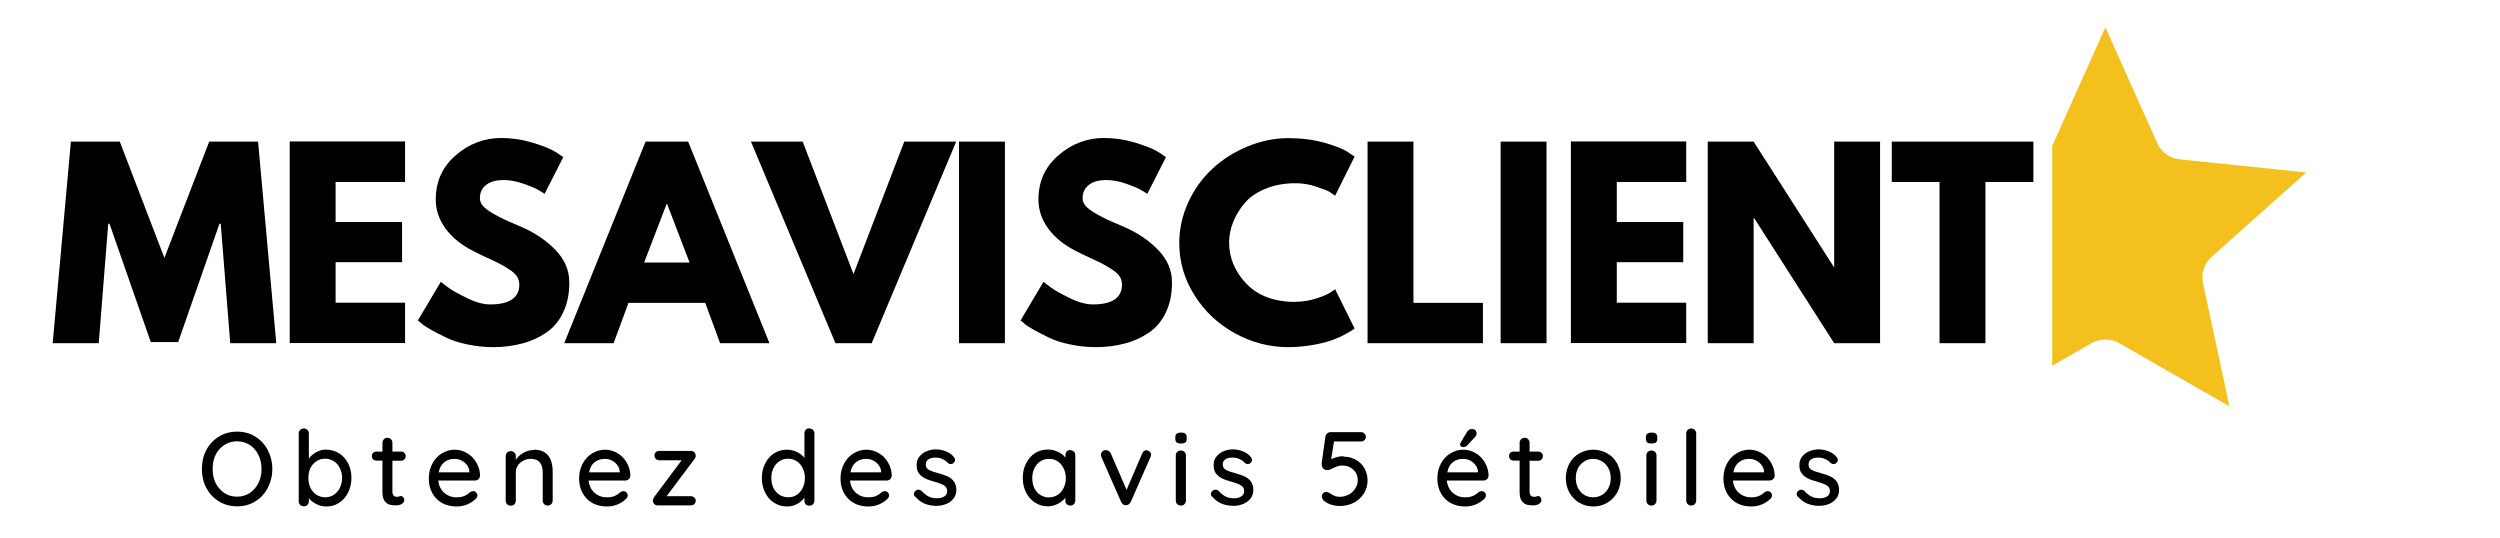
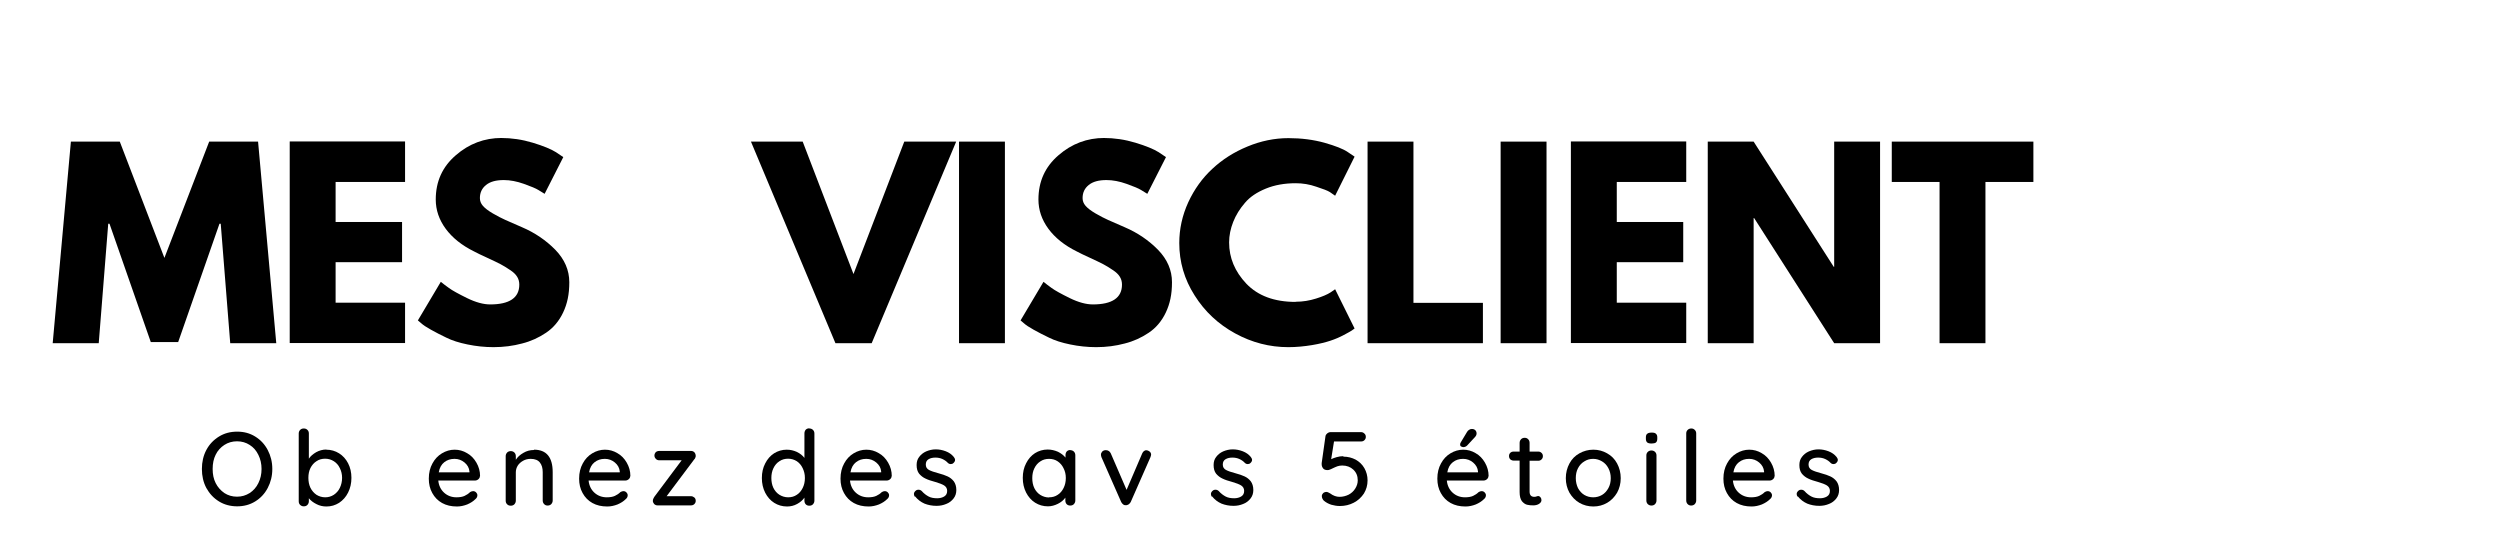
<svg xmlns="http://www.w3.org/2000/svg" id="Calque_1" data-name="Calque 1" viewBox="0 0 158 34">
  <defs>
    <style>
      .cls-1, .cls-2 {
        fill: none;
      }

      .cls-3 {
        fill: #f4c01e;
        fill-rule: evenodd;
      }

      .cls-2 {
        clip-path: url(#clippath);
      }
    </style>
    <clipPath id="clippath">
-       <rect class="cls-1" x="129.7" y="1.77" width="16.06" height="23.92" />
-     </clipPath>
+       </clipPath>
  </defs>
  <g class="cls-2">
    <path class="cls-3" d="m133.08,1.77l3.26,7.28c.13.28.32.52.57.7.25.18.54.29.85.32l7.99.83-5.97,5.33c-.23.2-.4.47-.5.76s-.11.6-.05.9l1.67,7.79-6.96-3.99c-.27-.15-.57-.23-.88-.23s-.61.08-.88.23l-6.96,3.99,1.67-7.79c.06-.3.05-.61-.05-.9s-.27-.55-.5-.76l-5.97-5.33,7.99-.83c.31-.03.6-.14.85-.32.25-.18.45-.42.57-.7l3.26-7.28Z" />
  </g>
  <path d="m14.55,21.69l-.6-7.55h-.08l-2.61,7.48h-1.73l-2.61-7.48h-.08l-.6,7.55h-2.91l1.15-12.74h3.09l2.82,7.35,2.83-7.35h3.09l1.15,12.74h-2.91Z" />
  <path d="m25.6,8.95v2.55h-4.39v2.53h4.2v2.54h-4.2v2.56h4.39v2.55h-7.29v-12.74h7.29Z" />
  <path d="m31.65,8.72c.69,0,1.36.1,2.02.3.66.2,1.15.4,1.47.6l.46.31-1.18,2.32c-.09-.06-.22-.14-.39-.24-.16-.1-.47-.23-.92-.39s-.87-.24-1.27-.24c-.49,0-.86.1-1.12.31-.26.21-.39.48-.39.83,0,.18.06.34.19.49.13.15.34.31.63.48.3.17.56.31.79.41.23.1.57.25,1.05.46.82.35,1.52.83,2.11,1.43.58.6.88,1.28.88,2.05s-.13,1.36-.39,1.91c-.26.55-.63.98-1.08,1.28-.46.31-.96.54-1.52.68-.56.15-1.16.23-1.8.23-.56,0-1.11-.06-1.64-.17-.54-.11-.98-.25-1.34-.43-.36-.17-.68-.34-.97-.5s-.5-.3-.63-.42l-.2-.17,1.45-2.44c.13.1.29.24.51.39.22.16.6.37,1.15.64.55.27,1.04.4,1.46.4,1.22,0,1.84-.42,1.84-1.25,0-.18-.04-.34-.13-.49s-.24-.3-.46-.44c-.22-.15-.42-.27-.59-.36-.17-.09-.44-.22-.83-.4-.39-.18-.67-.31-.85-.41-.77-.38-1.37-.86-1.79-1.43-.42-.57-.63-1.19-.63-1.85,0-1.14.42-2.07,1.27-2.8.84-.73,1.81-1.09,2.89-1.09Z" />
-   <path d="m43.49,8.95l5.14,12.74h-3.12l-.94-2.55h-4.85l-.94,2.55h-3.12l5.14-12.74h2.68Zm.09,7.64l-1.42-3.7h-.03l-1.42,3.7h2.87Z" />
  <path d="m52.8,21.69l-5.34-12.74h3.27l3.21,8.37,3.21-8.37h3.28l-5.34,12.74h-2.28Z" />
  <path d="m63.51,8.95v12.74h-2.9v-12.74h2.9Z" />
  <path d="m69.74,8.72c.69,0,1.36.1,2.02.3.66.2,1.15.4,1.47.6l.46.31-1.18,2.32c-.09-.06-.22-.14-.39-.24-.16-.1-.47-.23-.92-.39s-.87-.24-1.27-.24c-.49,0-.86.1-1.12.31-.26.21-.39.48-.39.83,0,.18.06.34.19.49.13.15.34.31.63.48.3.17.56.31.79.41.23.1.57.25,1.05.46.82.35,1.52.83,2.11,1.43.58.6.88,1.28.88,2.05s-.13,1.36-.39,1.91c-.26.55-.63.98-1.08,1.28-.46.31-.96.54-1.52.68-.56.15-1.16.23-1.8.23-.56,0-1.11-.06-1.64-.17-.54-.11-.98-.25-1.34-.43-.36-.17-.68-.34-.97-.5s-.5-.3-.63-.42l-.2-.17,1.45-2.44c.13.1.29.24.51.39.22.16.6.37,1.15.64.55.27,1.04.4,1.46.4,1.22,0,1.84-.42,1.84-1.25,0-.18-.04-.34-.13-.49s-.24-.3-.46-.44c-.22-.15-.42-.27-.59-.36-.17-.09-.44-.22-.83-.4-.39-.18-.67-.31-.85-.41-.77-.38-1.37-.86-1.79-1.43-.42-.57-.63-1.19-.63-1.85,0-1.14.42-2.07,1.27-2.8.84-.73,1.81-1.09,2.89-1.09Z" />
  <path d="m81.89,19.07c.44,0,.87-.07,1.28-.2.42-.13.72-.26.92-.39l.29-.2,1.23,2.48s-.1.07-.18.13c-.07.05-.24.14-.5.28-.26.14-.54.26-.84.36-.3.1-.69.2-1.17.28-.49.08-.98.13-1.5.13-1.18,0-2.3-.29-3.36-.87-1.06-.58-1.92-1.38-2.56-2.4-.65-1.02-.97-2.12-.97-3.31,0-.89.19-1.75.57-2.58.38-.82.89-1.53,1.52-2.11.63-.59,1.37-1.06,2.22-1.41.84-.35,1.71-.53,2.59-.53.82,0,1.58.1,2.27.29.7.2,1.19.39,1.48.59l.43.29-1.23,2.47c-.08-.06-.19-.14-.33-.23-.14-.09-.43-.2-.86-.34-.43-.15-.86-.22-1.3-.22-.7,0-1.33.11-1.89.34-.56.23-1,.52-1.32.9-.32.37-.57.77-.74,1.2-.17.43-.26.86-.26,1.3,0,.97.36,1.84,1.09,2.61.73.76,1.76,1.15,3.11,1.15Z" />
  <path d="m89.33,8.95v10.19h4.39v2.55h-7.29v-12.74h2.9Z" />
  <path d="m97.74,8.95v12.74h-2.9v-12.74h2.9Z" />
  <path d="m106.57,8.95v2.55h-4.39v2.53h4.2v2.54h-4.2v2.56h4.39v2.55h-7.29v-12.74h7.29Z" />
  <path d="m110.83,13.78v7.91h-2.9v-12.74h2.9l5.06,7.91h.03v-7.91h2.9v12.74h-2.9l-5.06-7.91h-.03Z" />
  <path d="m119.56,11.5v-2.55h8.95v2.55h-3.03v10.19h-2.9v-10.19h-3.03Z" />
  <path d="m17.21,29.64c0,.44-.1.84-.29,1.2-.19.36-.45.64-.79.85-.34.21-.72.31-1.14.31s-.81-.1-1.15-.31c-.34-.21-.6-.49-.8-.85-.19-.36-.28-.76-.28-1.2s.09-.84.28-1.2c.19-.36.46-.64.8-.85.34-.21.72-.31,1.15-.31s.8.1,1.14.31c.34.21.6.49.79.85.19.36.29.76.29,1.2Zm-.68,0c0-.33-.07-.63-.2-.89-.13-.27-.31-.48-.55-.63-.23-.15-.5-.23-.8-.23s-.57.08-.8.23c-.23.15-.42.35-.55.62-.13.26-.19.56-.19.9s.06.63.19.89c.13.26.32.47.55.63.23.15.5.23.8.23s.56-.08.8-.23c.23-.15.42-.36.55-.63.13-.26.2-.56.2-.89Z" />
  <path d="m20.62,28.42c.3,0,.57.08.81.23.24.15.43.36.57.63.14.27.21.58.21.92s-.07.65-.21.93-.33.49-.57.65c-.24.15-.5.23-.8.23-.23,0-.44-.05-.63-.15-.2-.1-.36-.22-.48-.37v.19c0,.09-.03.16-.09.23-.06.06-.13.09-.23.09s-.16-.03-.23-.09c-.06-.06-.09-.13-.09-.23v-4.28c0-.09.03-.17.09-.23.06-.06.13-.09.23-.09s.17.03.23.09c.06.06.09.13.09.22v1.6c.1-.16.26-.29.46-.41.2-.11.42-.17.65-.17Zm-.07,3.01c.2,0,.38-.05.55-.16.16-.11.29-.25.38-.44.09-.19.14-.4.14-.63s-.05-.43-.14-.61c-.09-.19-.21-.33-.38-.44-.16-.1-.34-.16-.55-.16s-.39.05-.55.16c-.16.1-.29.25-.38.43-.09.18-.13.39-.13.62s.04.44.13.63c.09.18.22.33.38.44.16.1.35.16.55.16Z" />
-   <path d="m24.8,29.11v1.96c0,.22.1.33.3.33.03,0,.07,0,.12-.02.05-.02.1-.03.13-.03.05,0,.1.03.14.08.04.05.06.11.06.18,0,.09-.05.17-.16.24-.1.06-.22.09-.36.09-.14,0-.27-.01-.39-.04-.12-.03-.23-.11-.33-.23-.09-.13-.14-.31-.14-.57v-1.99h-.38c-.08,0-.15-.03-.21-.08-.05-.05-.08-.12-.08-.21s.03-.15.08-.2c.05-.05.12-.08.21-.08h.38v-.55c0-.09.03-.16.09-.23.06-.06.13-.09.23-.09s.16.03.22.09c.06.06.09.14.09.23v.55h.55c.08,0,.15.03.2.08.06.05.09.12.09.21s-.03.15-.09.21c-.05.05-.12.08-.2.08h-.55Z" />
  <path d="m30.33,30.09c0,.08-.04.15-.1.2-.06.05-.13.08-.21.08h-2.32c.03.32.16.58.37.77.21.19.47.29.78.29.21,0,.38-.03.51-.09.13-.06.25-.14.35-.24.07-.04.13-.06.19-.06.08,0,.14.03.19.08.05.05.08.11.08.18,0,.09-.04.18-.13.25-.13.13-.3.24-.51.33-.21.08-.42.13-.65.13-.36,0-.67-.07-.94-.22-.27-.15-.47-.36-.62-.63-.15-.27-.22-.57-.22-.91,0-.37.08-.69.23-.96.15-.28.35-.49.6-.64.25-.15.52-.23.8-.23s.54.07.79.22c.25.14.44.34.59.6.15.26.23.54.23.85Zm-1.61-1.09c-.25,0-.46.07-.64.21-.18.14-.3.35-.35.64h1.94v-.05c-.02-.23-.13-.42-.31-.57-.18-.15-.39-.23-.63-.23Z" />
  <path d="m33.75,28.42c.78,0,1.18.47,1.18,1.42v1.79c0,.09-.03.16-.09.23-.06.06-.13.09-.23.09s-.16-.03-.22-.09c-.06-.06-.09-.14-.09-.23v-1.79c0-.26-.06-.46-.18-.61-.12-.15-.31-.23-.58-.23-.18,0-.34.04-.48.12-.14.08-.26.18-.34.31-.08.13-.12.27-.12.42v1.79c0,.09-.03.16-.09.23-.06.06-.13.09-.23.09s-.17-.03-.23-.09c-.06-.06-.09-.13-.09-.23v-2.81c0-.09.03-.16.09-.23.06-.06.14-.09.23-.09s.17.03.23.09c.06.06.09.14.09.23v.23c.11-.18.27-.32.48-.44.2-.12.42-.18.66-.18Z" />
  <path d="m39.83,30.09c0,.08-.04.15-.1.2-.06.05-.13.08-.21.08h-2.32c.03.32.16.58.37.77.21.19.47.29.78.29.21,0,.38-.03.51-.09.13-.06.25-.14.35-.24.07-.04.13-.06.19-.06.08,0,.14.03.19.08.05.05.08.11.08.18,0,.09-.04.18-.13.25-.13.13-.3.24-.51.33-.21.08-.42.13-.65.13-.36,0-.67-.07-.94-.22-.27-.15-.47-.36-.62-.63-.15-.27-.22-.57-.22-.91,0-.37.08-.69.23-.96.15-.28.35-.49.6-.64.25-.15.52-.23.8-.23s.54.07.79.22c.25.14.44.34.59.6.15.26.23.54.23.85Zm-1.61-1.09c-.25,0-.46.07-.64.21-.18.14-.3.35-.35.64h1.94v-.05c-.02-.23-.13-.42-.31-.57-.18-.15-.39-.23-.63-.23Z" />
  <path d="m43.67,31.36c.08,0,.15.03.21.08.06.05.09.12.09.21s-.03.15-.09.21c-.05.05-.12.08-.21.08h-2.12c-.08,0-.15-.03-.21-.09-.05-.06-.08-.13-.08-.19,0-.06.01-.11.03-.14s.03-.08.07-.13l1.72-2.3h-1.42c-.08,0-.16-.03-.21-.09-.06-.06-.09-.13-.09-.21s.03-.15.08-.21c.06-.05.13-.08.22-.08h2.02c.08,0,.15.03.21.09.05.06.08.14.08.23,0,.04-.01.08-.03.11,0,.03-.03.07-.07.11l-1.74,2.32h1.55Z" />
  <path d="m51.15,27.08c.09,0,.17.03.23.09.06.06.09.13.09.23v4.24c0,.09-.03.16-.09.23-.06.06-.13.09-.23.09s-.17-.03-.23-.09c-.05-.06-.08-.13-.08-.23v-.19c-.11.16-.26.29-.46.4-.2.11-.41.16-.64.16-.3,0-.57-.08-.81-.23-.24-.15-.43-.37-.57-.64-.14-.28-.21-.58-.21-.93s.07-.65.21-.92c.14-.28.33-.49.56-.64.24-.15.51-.23.8-.23.23,0,.44.05.64.14.2.1.36.22.48.38v-1.55c0-.09.03-.17.08-.23.06-.06.13-.09.23-.09Zm-1.34,4.35c.21,0,.39-.05.55-.16.16-.1.28-.25.37-.43.09-.18.14-.39.14-.63s-.05-.43-.14-.62c-.09-.19-.21-.33-.37-.44-.16-.1-.34-.16-.55-.16s-.39.05-.55.16c-.16.1-.29.25-.38.44-.09.19-.13.39-.13.62s.04.44.13.63c.09.18.22.33.38.43.16.1.35.16.55.16Z" />
  <path d="m56.35,30.09c0,.08-.04.15-.1.2-.06.05-.13.08-.21.08h-2.32c.03.32.16.58.37.77.21.19.47.29.78.29.21,0,.38-.03.51-.09.13-.06.25-.14.35-.24.07-.04.13-.06.19-.06.08,0,.14.03.19.08.05.05.08.11.08.18,0,.09-.04.18-.13.25-.13.13-.3.24-.51.33-.21.08-.42.13-.65.13-.36,0-.67-.07-.94-.22-.27-.15-.47-.36-.62-.63-.15-.27-.22-.57-.22-.91,0-.37.08-.69.23-.96.15-.28.35-.49.6-.64.25-.15.52-.23.8-.23s.54.07.79.22c.25.14.44.34.59.6.15.26.23.54.23.85Zm-1.61-1.09c-.25,0-.46.07-.64.21-.18.14-.3.35-.35.64h1.94v-.05c-.02-.23-.13-.42-.31-.57-.18-.15-.39-.23-.63-.23Z" />
  <path d="m57.82,31.4c-.04-.06-.06-.12-.06-.18,0-.09.05-.16.14-.23.04-.03.09-.04.15-.04.08,0,.15.03.21.09.13.15.28.26.43.34s.33.11.55.11c.16,0,.31-.04.43-.11.13-.08.19-.19.19-.36,0-.15-.07-.26-.19-.34-.13-.08-.32-.15-.56-.22-.25-.07-.45-.13-.61-.21-.16-.07-.3-.18-.41-.31-.11-.14-.16-.32-.16-.55,0-.2.05-.37.16-.51.11-.15.26-.27.44-.35.19-.08.39-.13.61-.13.21,0,.42.04.63.12.21.08.38.2.51.36.05.06.08.13.08.19,0,.07-.04.14-.11.2-.04.04-.1.06-.16.06-.08,0-.14-.03-.19-.08-.09-.1-.21-.18-.34-.24-.13-.06-.28-.09-.44-.09-.17,0-.31.03-.43.1-.12.07-.18.18-.18.34,0,.16.07.27.2.34.13.07.33.14.6.21.23.06.43.13.58.2.15.07.28.17.39.31.1.14.16.32.16.55,0,.21-.06.39-.18.54-.12.15-.27.27-.46.34-.19.08-.39.12-.61.12-.28,0-.53-.05-.76-.14-.23-.1-.43-.25-.6-.46Z" />
  <path d="m67.64,28.45c.09,0,.17.03.23.09.06.06.09.14.09.23v2.86c0,.09-.03.16-.09.23-.06.06-.13.09-.23.09s-.17-.03-.23-.09c-.05-.06-.08-.13-.08-.23v-.18c-.11.16-.27.29-.47.39-.2.1-.41.16-.63.16-.3,0-.57-.08-.81-.23-.24-.15-.43-.37-.57-.64-.14-.28-.21-.58-.21-.93s.07-.65.21-.92c.14-.28.33-.49.56-.64.24-.15.51-.23.8-.23.23,0,.44.05.65.14.2.1.36.22.48.37v-.16c0-.09.03-.17.08-.23.06-.06.13-.09.23-.09Zm-1.34,2.98c.21,0,.39-.05.55-.16.16-.1.28-.25.37-.43.09-.18.14-.39.14-.63s-.05-.43-.14-.61c-.09-.19-.21-.33-.37-.44-.16-.11-.34-.16-.55-.16s-.39.05-.55.16c-.16.1-.29.25-.38.44-.09.18-.13.39-.13.62s.04.44.13.63c.09.18.22.33.38.43.16.1.35.16.55.16Z" />
  <path d="m72.45,28.46c.08,0,.15.03.21.08.06.05.09.12.09.19,0,.04-.02.1-.04.16l-1.25,2.84c-.03.05-.07.1-.12.14-.05.03-.1.05-.15.06-.07,0-.14,0-.19-.04-.06-.04-.1-.09-.14-.16l-1.25-2.84c-.02-.06-.03-.12-.03-.16,0-.07.03-.13.08-.19.06-.06.13-.09.23-.09.07,0,.13.02.18.05.05.03.1.08.13.15l1,2.31.99-2.31c.06-.13.16-.2.28-.2Z" />
-   <path d="m74.95,31.63c0,.09-.03.16-.09.23-.06.06-.13.09-.23.09s-.16-.03-.23-.09c-.06-.06-.09-.14-.09-.23v-2.85c0-.09.03-.16.09-.22.06-.06.14-.09.23-.09s.17.03.23.09c.06.06.09.13.09.22v2.85Zm-.31-3.6c-.13,0-.22-.02-.28-.07-.05-.05-.08-.12-.08-.22v-.11c0-.1.03-.18.09-.22.06-.05.15-.07.28-.07s.21.02.26.07c.06.05.09.12.09.22v.11c0,.1-.03.18-.09.23-.06.04-.15.06-.27.06Z" />
  <path d="m76.59,31.4c-.04-.06-.06-.12-.06-.18,0-.09.05-.16.14-.23.04-.03.09-.04.15-.04.08,0,.15.03.21.09.13.15.28.26.43.34s.33.11.55.11c.16,0,.31-.04.43-.11.13-.08.19-.19.19-.36,0-.15-.07-.26-.19-.34-.13-.08-.32-.15-.56-.22-.25-.07-.45-.13-.61-.21-.16-.07-.3-.18-.41-.31-.11-.14-.16-.32-.16-.55,0-.2.05-.37.16-.51.11-.15.26-.27.44-.35.19-.08.39-.13.61-.13.21,0,.42.04.63.12.21.08.38.2.51.36.05.06.08.13.08.19,0,.07-.04.14-.11.2-.04.04-.1.06-.16.06-.08,0-.14-.03-.19-.08-.09-.1-.21-.18-.34-.24-.13-.06-.28-.09-.44-.09-.17,0-.31.03-.43.1-.12.07-.18.18-.18.34,0,.16.07.27.2.34.13.07.33.14.6.21.23.06.43.13.58.2.15.07.28.17.39.31.1.14.16.32.16.55,0,.21-.06.39-.18.54-.12.15-.27.27-.46.34-.19.08-.39.12-.61.12-.28,0-.53-.05-.76-.14-.23-.1-.43-.25-.6-.46Z" />
  <path d="m84.91,28.86c.28,0,.54.07.77.19.23.13.42.31.55.54.13.23.2.49.2.77,0,.31-.08.58-.23.83-.16.24-.37.44-.64.58-.27.14-.56.21-.88.21-.18,0-.36-.03-.54-.08-.18-.06-.33-.14-.45-.24-.05-.03-.08-.08-.11-.14-.03-.06-.04-.11-.04-.17,0-.07.03-.13.08-.18.05-.05.13-.08.21-.08.06,0,.13.03.23.09.2.15.4.22.6.22s.4-.05.58-.14c.17-.09.31-.22.41-.38.1-.16.16-.33.16-.52,0-.28-.09-.5-.28-.68-.18-.17-.42-.26-.7-.26-.12,0-.22.02-.31.05-.09.03-.19.08-.32.14-.05.03-.11.05-.16.07-.05.02-.09.03-.13.03-.13,0-.23-.03-.29-.11-.06-.08-.09-.16-.09-.26v-.07s.24-1.7.24-1.7c.01-.07.05-.13.11-.18.06-.05.13-.08.21-.08h1.93c.08,0,.15.03.21.09.06.05.09.12.09.21s-.03.15-.09.21c-.05.05-.12.08-.21.08h-1.71l-.18,1.12c.1-.05.21-.09.35-.13.14-.04.28-.06.41-.06Z" />
  <path d="m94.07,30.09c0,.08-.04.15-.1.2-.06.05-.13.08-.21.08h-2.32c.03.32.16.58.37.77.21.19.47.29.78.29.21,0,.38-.03.51-.09.13-.06.25-.14.35-.24.07-.04.13-.06.19-.06.08,0,.14.03.19.08.05.05.08.11.08.18,0,.09-.04.18-.13.25-.13.13-.3.24-.51.33-.21.08-.42.13-.65.13-.36,0-.67-.07-.94-.22-.27-.15-.47-.36-.62-.63-.15-.27-.22-.57-.22-.91,0-.37.08-.69.23-.96.15-.28.35-.49.6-.64.25-.15.52-.23.8-.23s.54.07.79.22c.25.14.44.34.59.6.15.26.23.54.23.85Zm-1.61-1.09c-.25,0-.46.07-.64.21-.18.14-.3.35-.35.64h1.94v-.05c-.02-.23-.13-.42-.31-.57-.18-.15-.39-.23-.63-.23Zm-.02-.75s-.07-.01-.11-.04c-.04-.03-.05-.07-.05-.13,0-.03.01-.07.04-.12l.39-.65c.03-.06.08-.11.13-.14.05-.04.11-.06.18-.06.1,0,.17.03.22.08.05.05.08.12.08.2,0,.08-.03.16-.1.23l-.5.54c-.07.07-.16.1-.26.1Z" />
  <path d="m96.67,29.11v1.96c0,.22.1.33.3.33.03,0,.07,0,.12-.02.05-.02.1-.03.13-.03.05,0,.1.03.14.08.04.05.06.11.06.18,0,.09-.05.17-.16.24-.1.06-.22.09-.36.09-.14,0-.27-.01-.39-.04-.12-.03-.23-.11-.33-.23-.09-.13-.14-.31-.14-.57v-1.99h-.38c-.08,0-.15-.03-.21-.08-.05-.05-.08-.12-.08-.21s.03-.15.08-.2c.05-.05.12-.08.21-.08h.38v-.55c0-.09.03-.16.09-.23.06-.06.13-.09.23-.09s.16.03.22.09c.06.06.09.14.09.23v.55h.55c.08,0,.15.03.2.08.06.05.09.12.09.21s-.03.15-.09.21c-.05.05-.12.08-.2.08h-.55Z" />
  <path d="m102.43,30.22c0,.34-.08.65-.23.92-.16.27-.37.49-.63.64-.26.15-.55.23-.87.23s-.62-.08-.88-.23c-.26-.15-.47-.37-.63-.64-.15-.27-.23-.58-.23-.92s.08-.65.23-.93c.15-.28.36-.49.63-.64.27-.15.56-.23.88-.23s.61.08.87.23c.27.15.48.36.63.64.15.28.23.59.23.93Zm-.63,0c0-.23-.05-.44-.15-.63-.1-.19-.23-.33-.4-.43-.17-.1-.35-.16-.56-.16s-.39.05-.56.16c-.17.1-.3.24-.4.43-.1.19-.14.4-.14.63s.05.44.14.63c.1.18.23.33.4.43.17.1.36.15.56.15s.39-.05.56-.15c.17-.1.3-.25.4-.43.1-.18.15-.39.15-.63Z" />
  <path d="m104.69,31.63c0,.09-.03.16-.09.23-.06.06-.13.09-.23.09s-.16-.03-.23-.09c-.06-.06-.09-.14-.09-.23v-2.85c0-.09.03-.16.09-.22.06-.06.14-.09.23-.09s.17.03.23.09c.06.06.09.13.09.22v2.85Zm-.31-3.6c-.13,0-.22-.02-.28-.07-.05-.05-.08-.12-.08-.22v-.11c0-.1.03-.18.09-.22.06-.05.15-.07.28-.07s.21.02.26.07c.06.05.09.12.09.22v.11c0,.1-.03.18-.09.23-.06.04-.15.06-.27.06Z" />
  <path d="m107.2,31.63c0,.09-.03.16-.09.23-.06.06-.14.09-.23.09s-.16-.03-.22-.09c-.06-.06-.09-.14-.09-.23v-4.24c0-.09.03-.16.09-.22.06-.06.14-.09.23-.09s.16.03.22.09c.06.06.09.13.09.22v4.24Z" />
  <path d="m112.15,30.09c0,.08-.04.15-.1.2-.06.05-.13.08-.21.08h-2.32c.03.32.16.58.37.77.21.19.47.29.78.29.21,0,.38-.03.51-.09.13-.06.25-.14.35-.24.07-.04.13-.06.19-.06.08,0,.14.03.19.08.05.05.08.11.08.18,0,.09-.04.18-.13.25-.13.13-.3.24-.51.33-.21.08-.42.13-.65.13-.36,0-.67-.07-.94-.22-.27-.15-.47-.36-.62-.63-.15-.27-.22-.57-.22-.91,0-.37.08-.69.23-.96.15-.28.35-.49.6-.64.25-.15.52-.23.8-.23s.54.07.79.22c.25.14.44.34.59.6.15.26.23.54.23.85Zm-1.61-1.09c-.25,0-.46.07-.64.21-.18.14-.3.35-.35.64h1.94v-.05c-.02-.23-.13-.42-.31-.57-.18-.15-.39-.23-.63-.23Z" />
  <path d="m113.61,31.4c-.04-.06-.06-.12-.06-.18,0-.09.05-.16.14-.23.04-.03.09-.04.15-.04.08,0,.15.03.21.09.13.15.28.26.43.34s.33.11.55.11c.16,0,.31-.04.43-.11.13-.08.19-.19.19-.36,0-.15-.07-.26-.19-.34-.13-.08-.32-.15-.56-.22-.25-.07-.45-.13-.61-.21-.16-.07-.3-.18-.41-.31-.11-.14-.16-.32-.16-.55,0-.2.05-.37.16-.51.11-.15.26-.27.44-.35.19-.08.39-.13.61-.13.21,0,.42.04.63.12.21.08.38.2.51.36.05.06.08.13.08.19,0,.07-.04.14-.11.2-.04.04-.1.06-.16.06-.08,0-.14-.03-.19-.08-.09-.1-.21-.18-.34-.24-.13-.06-.28-.09-.44-.09-.17,0-.31.03-.43.1-.12.07-.18.18-.18.34,0,.16.07.27.2.34.13.07.33.14.6.21.23.06.43.13.58.2.15.07.28.17.39.31.1.14.16.32.16.55,0,.21-.06.39-.18.54-.12.15-.27.27-.46.34-.19.08-.39.12-.61.12-.28,0-.53-.05-.76-.14-.23-.1-.43-.25-.6-.46Z" />
</svg>